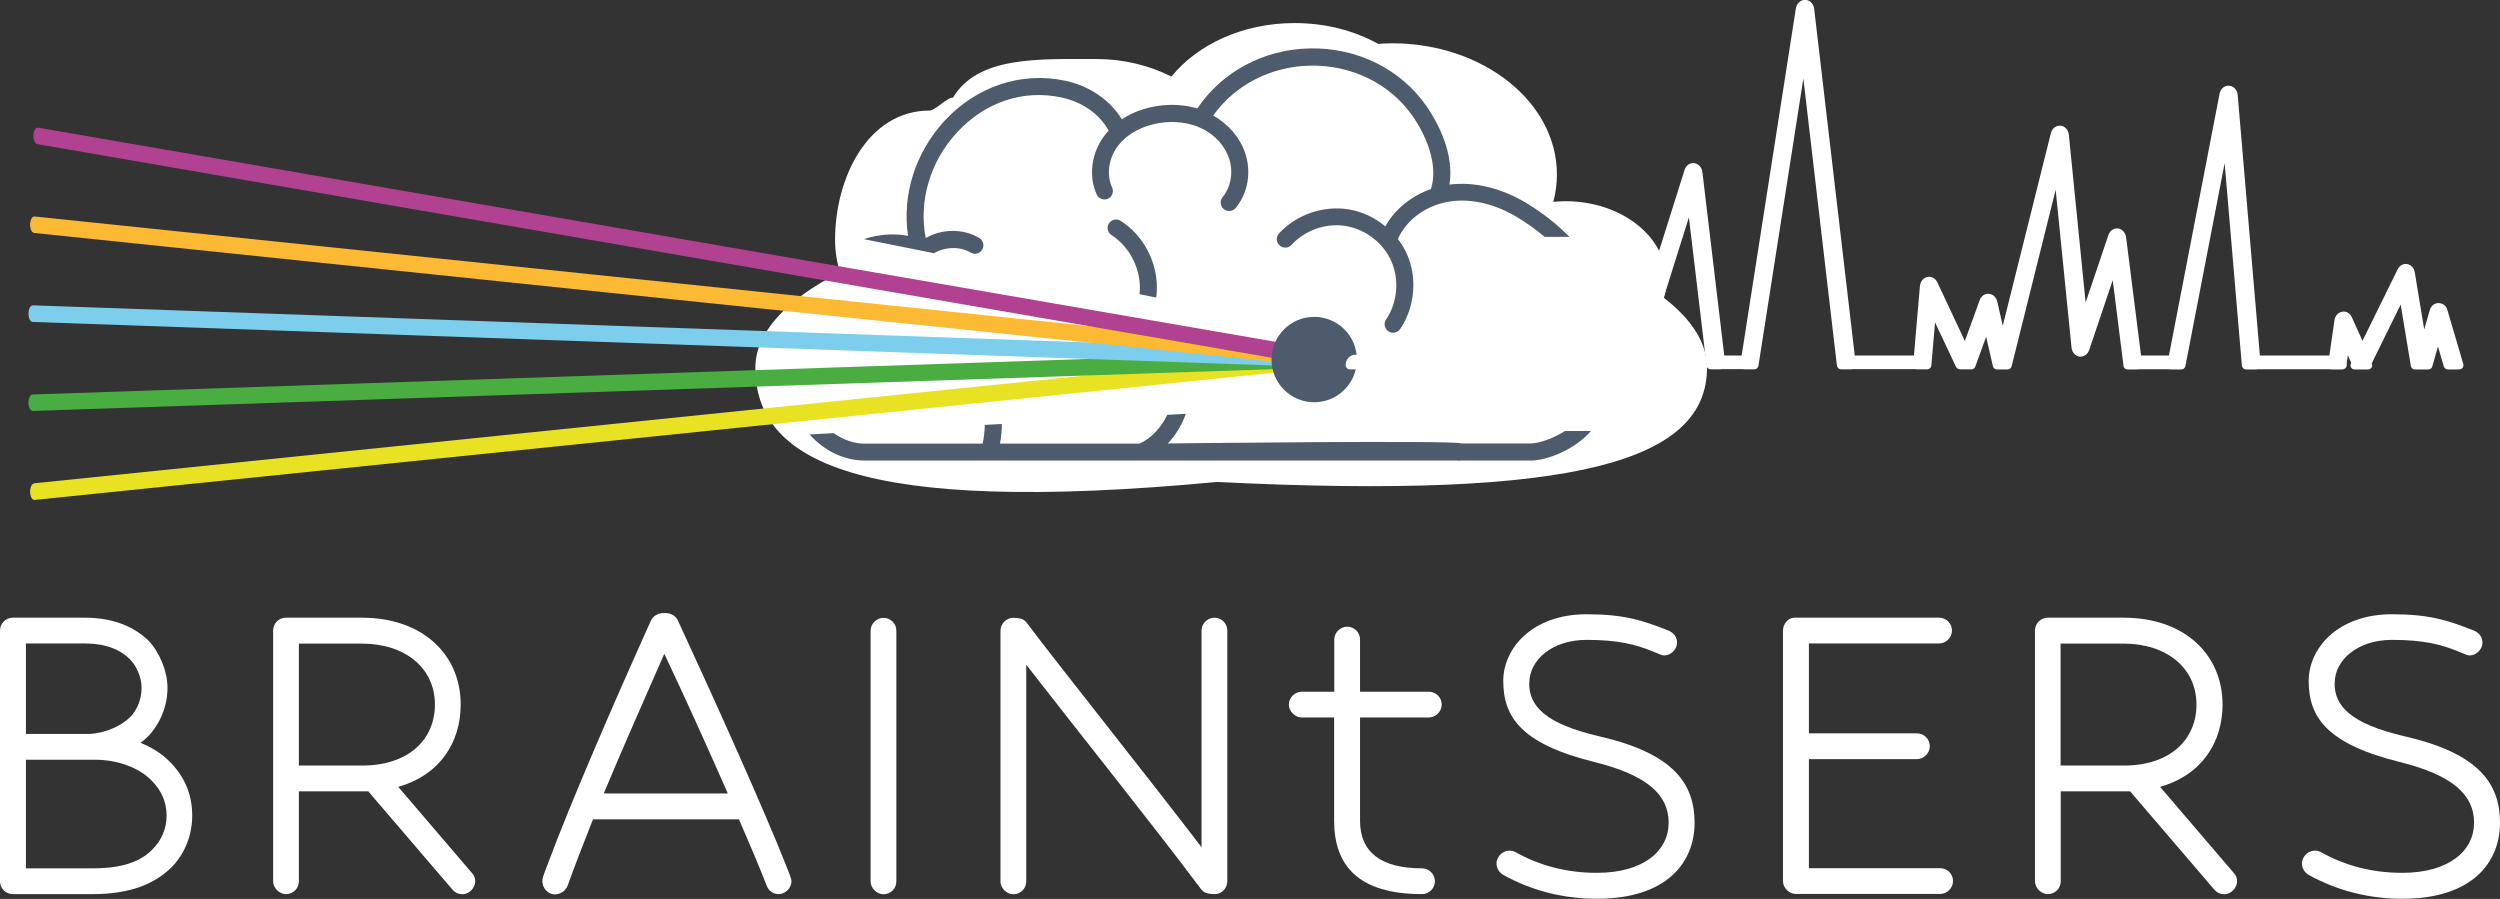
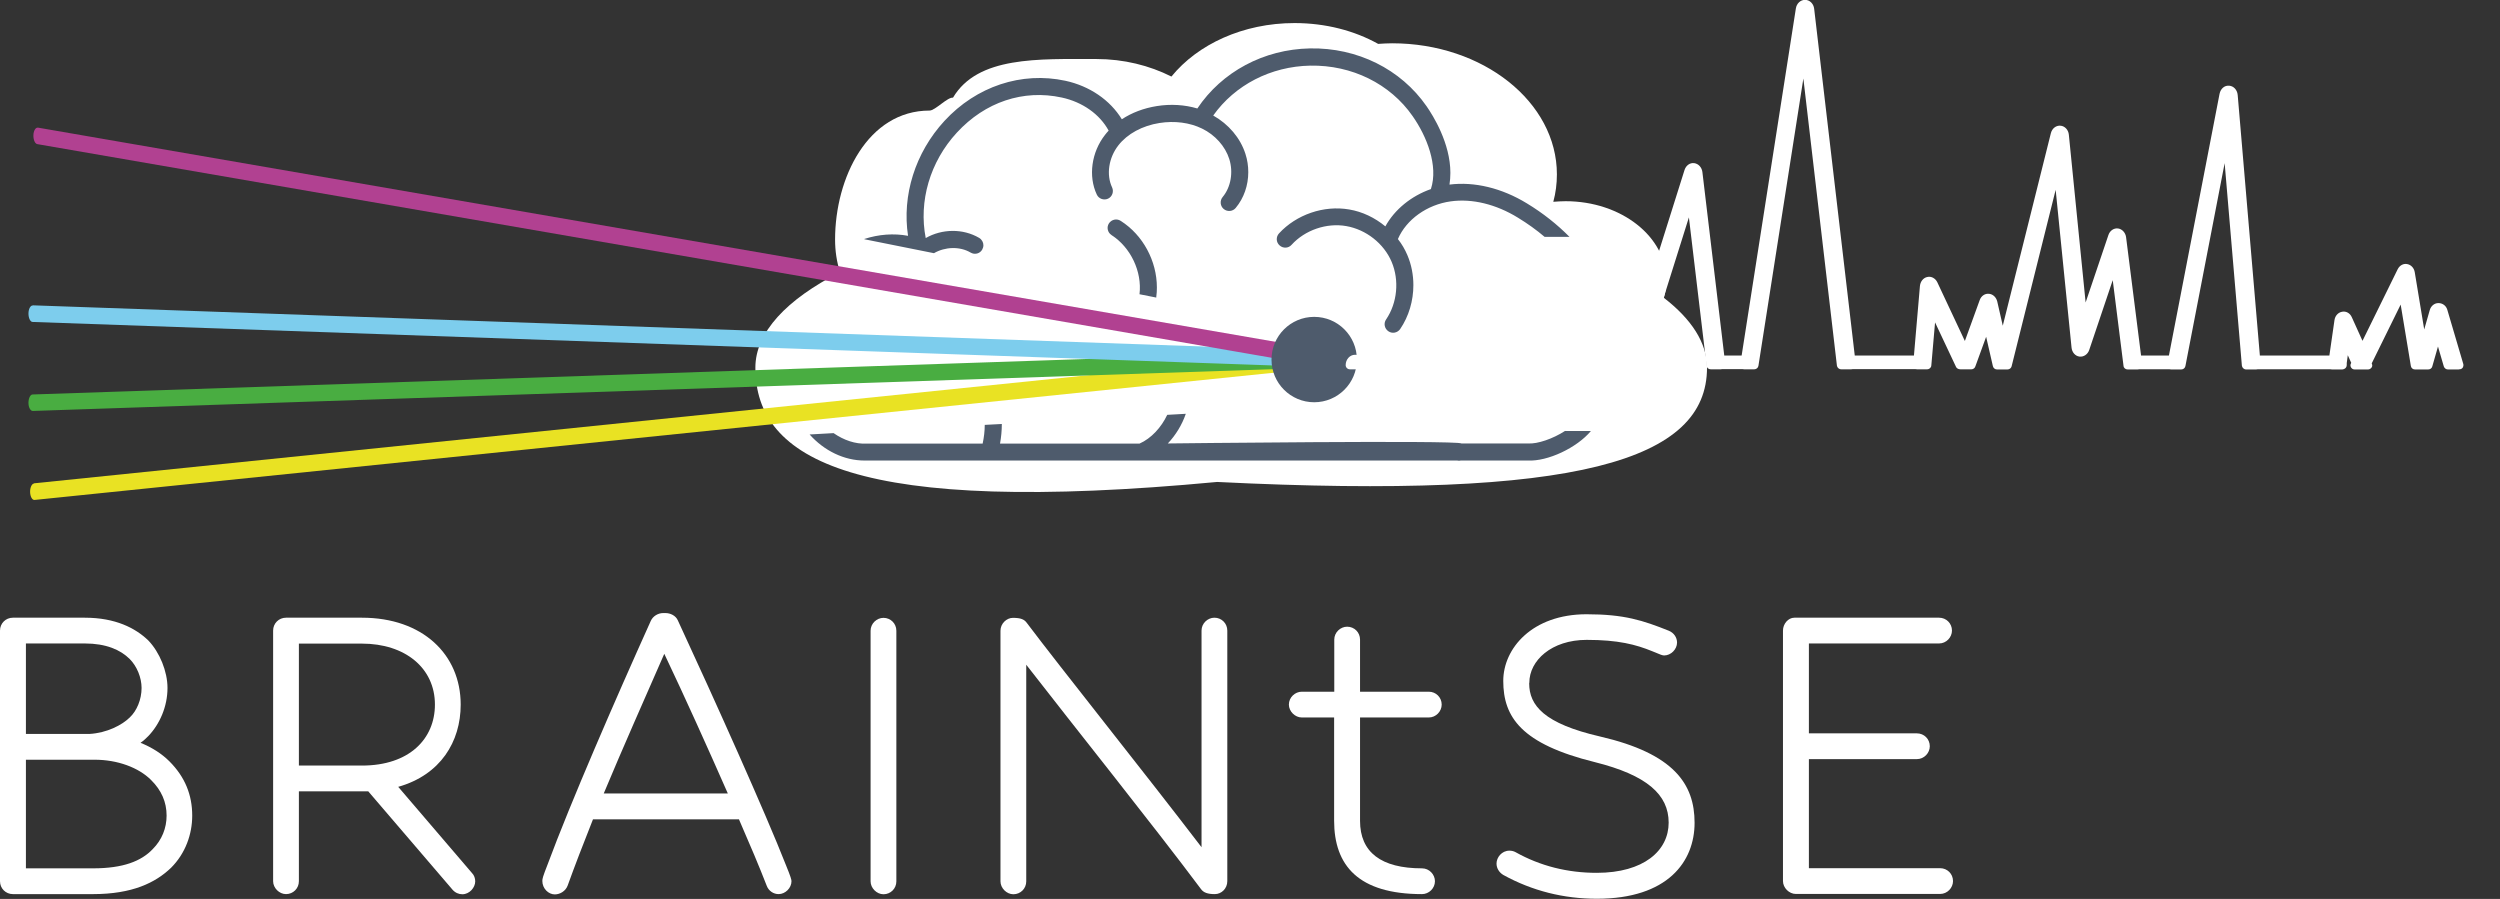
<svg xmlns="http://www.w3.org/2000/svg" id="a" data-name="Layer_1" viewBox="0 0 166.87 60">
  <rect x="0" y="0" width="166.87" height="60" fill="#333333" stroke="none" />
  <path d="M111.06,19.88c.11-.37.17-.76.17-1.16,0-2.92-3.01-5.29-6.73-5.29-.28,0-.55.02-.82.04.16-.59.24-1.2.24-1.83,0-4.83-4.93-8.75-11-8.75-.31,0-.62.02-.93.04-1.58-.88-3.5-1.39-5.58-1.39-3.44,0-6.47,1.42-8.22,3.57-1.47-.74-3.18-1.17-5.01-1.17-3.87,0-7.92-.2-9.57,2.58-.36-.05-1.19.86-1.56.86-4.12,0-6.31,4.49-6.31,8.61,0,.76.11,1.49.33,2.18-3.56,1.81-5.65,4.01-5.65,6.37,0,6.19,6.7,9.9,30.82,7.63,24.15,1.2,32.7-1.44,32.7-7.63,0-1.66-1.04-3.24-2.88-4.66Z" fill="#fff" />
  <g>
    <path d="M2.27,32.26l86.02-8.82c.16-.02.29.22.3.52s-.11.57-.27.58L2.31,33.37c-.16.02-.29-.22-.3-.52s.11-.57.27-.58Z" fill="#e9e223" />
    <path d="M2.18,26.33l86.12-2.9c.16,0,.29.24.29.54s-.12.56-.28.56L2.19,27.43c-.16,0-.29-.24-.29-.54s.12-.56.28-.56Z" fill="#49ad41" />
    <path d="M2.19,20.38l86.12,3.03c.16,0,.28.26.28.56s-.13.55-.29.54L2.18,21.49c-.16,0-.28-.26-.28-.56s.13-.55.29-.54Z" fill="#7dcded" />
-     <path d="M2.31,14.45l86.01,8.94c.16.02.28.28.27.58s-.14.54-.3.52L2.28,15.55c-.16-.02-.28-.28-.27-.58s.14-.54.3-.52Z" fill="#fbb934" />
    <path d="M2.54,8.52l85.8,14.85c.16.03.27.3.26.6s-.15.53-.31.5L2.49,9.62c-.16-.03-.27-.3-.26-.6s.15-.53.31-.5Z" fill="#b14191" />
  </g>
  <g>
    <path d="M0,42.09c0-.48.38-.86.86-.86h4.8c2.04,0,3.38.69,4.24,1.52.76.79,1.28,2.07,1.28,3.17,0,1.24-.52,2.42-1.28,3.21-.14.14-.31.31-.52.45.76.31,1.41.72,1.93,1.24,1.04,1.04,1.52,2.24,1.52,3.62,0,1.24-.45,2.52-1.41,3.48-1.04,1-2.59,1.76-5.21,1.76H.86c-.48,0-.86-.38-.86-.86v-16.73ZM9.45,45.92c0-.69-.31-1.45-.79-1.93-.62-.62-1.59-1.04-3-1.04H1.73v6.04h4.24c1.17-.07,2.17-.59,2.69-1.1.48-.45.79-1.21.79-1.97ZM1.73,57.96h4.49c2,0,3.21-.48,3.97-1.28.62-.62.93-1.41.93-2.24,0-.9-.34-1.69-1.04-2.38-.83-.83-2.24-1.35-3.76-1.35H1.73v7.25Z" fill="#fff" />
    <path d="M24.57,52.82h-4.62v6c0,.48-.38.86-.86.86-.45,0-.86-.41-.86-.86v-16.73c0-.48.38-.86.86-.86h5.07c4.04,0,6.59,2.45,6.59,5.8,0,2.48-1.35,4.69-4.17,5.49l4.93,5.76c.14.14.21.35.21.55,0,.41-.38.86-.86.86-.24,0-.48-.1-.66-.31l-5.62-6.56ZM19.95,51.1h4.21c3.17,0,4.87-1.79,4.87-4.07,0-2.45-2-4.07-4.87-4.07h-4.21v8.14Z" fill="#fff" />
    <path d="M49.31,54.69h-9.73c-.66,1.66-1.24,3.17-1.69,4.42-.14.38-.52.59-.86.59-.41,0-.83-.38-.83-.9,0-.14.03-.28.34-1.07,1.55-4.18,4.52-11.01,6.9-16.29.14-.31.48-.52.83-.52h.14c.34,0,.69.17.83.48,2.48,5.35,5.87,12.9,7.21,16.32.34.83.38,1,.38,1.1,0,.45-.41.86-.86.86-.34,0-.66-.21-.79-.55-.48-1.24-1.14-2.8-1.86-4.45ZM40.3,52.96h8.28c-1.35-3.07-2.86-6.42-4.24-9.32-1.28,2.93-2.76,6.25-4.04,9.32Z" fill="#fff" />
    <path d="M58.97,59.69c-.45,0-.86-.41-.86-.86v-16.73c0-.48.41-.86.86-.86.48,0,.86.38.86.86v16.73c0,.48-.38.86-.86.86Z" fill="#fff" />
    <path d="M68.5,44.37v14.46c0,.48-.38.86-.86.86-.45,0-.86-.41-.86-.86v-16.73c0-.48.41-.86.83-.86.52,0,.76.1.93.34,2.31,3.07,7.87,10.01,11.66,14.97v-14.46c0-.48.41-.86.86-.86.48,0,.86.38.86.86v16.73c0,.48-.38.86-.83.86-.48,0-.76-.1-.93-.34-3.17-4.24-8.56-10.97-11.66-14.97Z" fill="#fff" />
    <path d="M89.06,47.89h-2.17c-.45,0-.86-.41-.86-.86,0-.48.41-.86.86-.86h2.17v-3.48c0-.48.41-.86.86-.86.48,0,.86.38.86.86v3.48h4.59c.48,0,.86.38.86.86,0,.45-.38.86-.86.86h-4.59v6.9c0,2.1,1.41,3.17,4.14,3.17.48,0,.86.41.86.86,0,.48-.41.86-.86.86-4.24,0-5.87-1.9-5.87-4.9v-6.9Z" fill="#fff" />
    <path d="M102.07,45.61c0,1.48,1,2.69,4.73,3.55,4.93,1.14,6.31,3.17,6.31,5.76s-1.79,5.07-6.52,5.07c-2.21,0-4.31-.52-6.25-1.59-.28-.17-.45-.45-.45-.76,0-.41.35-.86.86-.86.14,0,.28.03.41.1,1.66.93,3.48,1.38,5.42,1.38,3.14,0,4.8-1.48,4.8-3.35s-1.45-3.17-4.93-4.04c-4.9-1.21-6.11-3-6.11-5.42,0-2.17,1.93-4.45,5.56-4.45,2.52,0,3.76.41,5.49,1.1.34.14.55.45.55.79,0,.45-.41.86-.86.86-.1,0-.21-.03-.79-.28-1.1-.45-2.28-.76-4.38-.76-2.35,0-3.83,1.38-3.83,2.86Z" fill="#fff" />
    <path d="M119.01,42.09c0-.45.35-.86.76-.86h9.66c.48,0,.86.38.86.86,0,.45-.38.86-.86.86h-8.69v6h7.21c.48,0,.86.38.86.86,0,.45-.38.86-.86.86h-7.21v7.28h8.76c.48,0,.86.38.86.86,0,.45-.38.86-.86.86h-9.63c-.45,0-.86-.41-.86-.86v-16.73Z" fill="#fff" />
-     <path d="M142.17,52.82h-4.62v6c0,.48-.38.86-.86.86-.45,0-.86-.41-.86-.86v-16.73c0-.48.38-.86.86-.86h5.07c4.04,0,6.59,2.45,6.59,5.8,0,2.48-1.35,4.69-4.17,5.49l4.93,5.76c.14.14.21.35.21.55,0,.41-.38.86-.86.86-.24,0-.48-.1-.66-.31l-5.62-6.56ZM137.54,51.1h4.21c3.17,0,4.86-1.79,4.86-4.07,0-2.45-2-4.07-4.86-4.07h-4.21v8.14Z" fill="#fff" />
-     <path d="M155.83,45.61c0,1.48,1,2.69,4.73,3.55,4.93,1.14,6.31,3.17,6.31,5.76s-1.79,5.07-6.52,5.07c-2.21,0-4.31-.52-6.25-1.59-.28-.17-.45-.45-.45-.76,0-.41.35-.86.86-.86.14,0,.28.03.41.1,1.66.93,3.48,1.38,5.42,1.38,3.14,0,4.8-1.48,4.8-3.35s-1.45-3.17-4.93-4.04c-4.9-1.21-6.11-3-6.11-5.42,0-2.17,1.93-4.45,5.56-4.45,2.52,0,3.76.41,5.49,1.1.34.14.55.45.55.79,0,.45-.41.86-.86.86-.1,0-.21-.03-.79-.28-1.1-.45-2.28-.76-4.38-.76-2.35,0-3.83,1.38-3.83,2.86Z" fill="#fff" />
  </g>
  <circle cx="87.72" cy="24" r="2.85" fill="#4e5b6c" />
  <g>
    <path d="M57.7,15.97l4.64.93c.74-.43,1.72-.47,2.45-.04.27.16.62.07.77-.2.05-.09.08-.19.08-.29,0-.19-.1-.38-.28-.49-1.09-.64-2.49-.61-3.57.01-.48-2.45.28-5.09,2.08-7.04,1.88-2.04,4.43-2.9,7-2.34,1.39.3,2.54,1.12,3.13,2.21-.08.09-.17.18-.24.28-.91,1.16-1.13,2.76-.55,3.99.13.28.47.4.75.27.28-.13.4-.47.27-.75-.4-.85-.23-1.98.42-2.81.6-.77,1.6-1.31,2.74-1.49,1.01-.16,2.02-.03,2.84.37.87.42,1.55,1.18,1.82,2.03.28.88.11,1.88-.44,2.54-.2.24-.17.6.07.8.24.2.6.17.8-.07.55-.66.84-1.51.84-2.39,0-.41-.06-.82-.19-1.22-.34-1.06-1.12-1.98-2.15-2.56,1.45-2.04,3.84-3.28,6.48-3.33,2.77-.05,5.33,1.21,6.83,3.37.94,1.34,1.73,3.31,1.22,4.87-1.31.46-2.42,1.36-3.04,2.49-.7-.58-1.53-.98-2.42-1.13-1.69-.29-3.52.34-4.68,1.6-.21.23-.2.59.04.8.23.21.59.2.8-.04.9-.99,2.34-1.48,3.65-1.25,1.32.23,2.51,1.16,3.03,2.39.52,1.23.38,2.74-.37,3.84-.18.26-.11.61.15.79.26.18.61.11.79-.15.58-.85.88-1.89.88-2.93,0-.68-.13-1.37-.4-2-.16-.38-.37-.74-.63-1.07,0,0,0,0,0-.01.56-1.3,1.94-2.29,3.52-2.51,1.43-.2,3.03.19,4.49,1.09.64.39,1.24.82,1.78,1.28h1.66c-.81-.82-1.76-1.58-2.85-2.24-1.67-1.02-3.5-1.46-5.16-1.25.04-.26.06-.52.06-.78,0-1.99-1.16-3.83-1.59-4.45-1.72-2.48-4.63-3.92-7.78-3.86-3.09.06-5.88,1.56-7.52,4.01-.84-.25-1.78-.31-2.71-.16-.87.14-1.66.44-2.33.88-.78-1.28-2.15-2.22-3.77-2.57-2.92-.63-5.94.37-8.07,2.68-1.96,2.13-2.84,4.98-2.43,7.67-.95-.18-1.96-.1-2.92.21Z" fill="#4e5b6c" />
    <path d="M77.18,19.86s0-.03,0-.05c.03-.21.04-.42.04-.62,0-1.76-.92-3.5-2.42-4.45-.26-.17-.61-.09-.78.17-.17.26-.09.61.17.78,1.28.82,2.05,2.44,1.87,3.95l1.11.22Z" fill="#4e5b6c" />
    <path d="M104.47,28.76c-.82.53-1.84.88-2.47.84,0,0-.01,0-.02,0,0,0-.01,0-.02,0h-4.41c-.3-.23-19.6,0-19.6,0,.53-.56.95-1.25,1.2-1.98l-1.24.07c-.39.83-1.06,1.57-1.85,1.92h-9.31c.08-.44.12-.88.12-1.31l-1.14.06c0,.41-.05.83-.14,1.25h-7.68s-.04,0-.06,0c-.76.04-1.53-.23-2.21-.7l-1.6.09c.97,1.09,2.31,1.74,3.66,1.74.01,0,.02,0,.03,0h39.53c.08.02.17.02.25,0h4.46s0,0,0,0c1.34.07,3.28-.85,4.22-1.97h-1.71Z" fill="#4e5b6c" />
  </g>
  <path d="M164.11,24.66h-.72c-.12,0-.23-.08-.27-.2l-.39-1.33-.38,1.33c-.03.12-.14.2-.27.2h-.89c-.14,0-.25-.1-.27-.23l-.68-4.1-1.93,3.92v.02c.05.09.04.19-.01.26s-.14.13-.23.13h-.91c-.1,0-.18-.05-.23-.13-.05-.08-.06-.18-.01-.27l.02-.04-.23-.51-.07.52v.14c0,.12-.08.23-.18.26-.04.02-.08.03-.12.03h-.69s-.06,0-.09-.01h-4.88s-.05.01-.08.01h-.68c-.14,0-.26-.11-.28-.25l-1.15-13.52-2.62,13.55c-.03.13-.14.22-.27.22h-.69s-.06,0-.09-.01h-2.05s-.05.01-.08.01h-.68c-.14,0-.26-.1-.27-.24l-.72-5.72-1.57,4.66c-.1.3-.38.48-.66.44-.28-.04-.49-.29-.52-.6l-1.06-10.53-2.94,11.78c-.03.12-.14.21-.27.21h-.71c-.13,0-.24-.09-.27-.22l-.45-1.96-.71,1.95s-.02.06-.04.09c-.05.08-.14.13-.23.13h-.75c-.11,0-.24-.06-.28-.16l-1.4-2.97-.25,2.88c-.01.14-.13.25-.28.25h-.68s-.06,0-.09-.01h-4.21s-.05.01-.08.01h-.68c-.14,0-.26-.11-.28-.24l-2.24-19.17-3,19.18c-.02.13-.14.23-.27.23h-.69s-.06,0-.09-.01h-1.38s-.05.01-.08.01h-.68c-.14,0-.26-.1-.27-.24l-1.18-9.9-3.06,9.73v.02c.05.09.04.19-.01.26-.05.08-.14.13-.23.13h-.77c-.09,0-.19-.04-.25-.11-.04-.06-.07-.13-.07-.2l-.21-.47-.36.64c-.05.09-.14.14-.24.14h-.82s-.06,0-.09-.01h-3.19s-.05.01-.08.01h-.73c-.12,0-.22-.07-.26-.18l-2.04-5.76-1.57,5.56v.03c.03.08.02.17-.04.24-.05.07-.13.11-.22.11h-.78c-.09,0-.17-.04-.22-.11s-.07-.16-.05-.24v-.03s-.78-2.76-.78-2.76l-2.17,3.02c-.05.07-.14.12-.23.12h-4.16c-.15,0-.28-.12-.28-.28,0-.38.28-.69.62-.69h3.07l2.91-4.04c.14-.2.37-.29.61-.24.21.05.39.23.46.46l.61,2.13,1.57-5.54c.08-.27.3-.46.56-.48.26,0,.5.16.6.43l2.6,7.33h3.33l.92-1.63c.12-.21.34-.33.56-.32.22.01.42.16.52.38l.16.36,3.52-11.18c.1-.3.36-.49.65-.45.28.04.5.28.54.59l1.46,12.25h1.16l3.62-23.17c.05-.33.31-.57.61-.57.32,0,.57.26.61.59l2.71,23.15h3.95l.4-4.64c.03-.3.22-.54.48-.6.27-.07.55.08.68.35l1.84,3.92.99-2.73c.1-.28.35-.45.62-.42.26.02.48.23.55.51l.37,1.62,3.21-12.85c.08-.32.35-.53.65-.5.29.03.52.28.55.6l1.12,11.2,1.52-4.5c.1-.3.37-.48.65-.44.27.04.49.28.53.58l1,7.9h1.86l3.38-17.47c.07-.34.33-.57.64-.54.3.02.54.28.57.62l1.48,17.39h4.64l.34-2.36c.04-.29.24-.51.5-.56.27-.06.54.09.66.37l.71,1.57,2.35-4.78c.13-.26.39-.4.65-.34.25.05.45.27.49.55l.63,3.81.37-1.29c.08-.28.31-.47.58-.47s.51.17.59.44l1.07,3.63c.02.08,0,.17-.04.24-.05.07-.13.11-.22.11Z" fill="#fff" />
</svg>